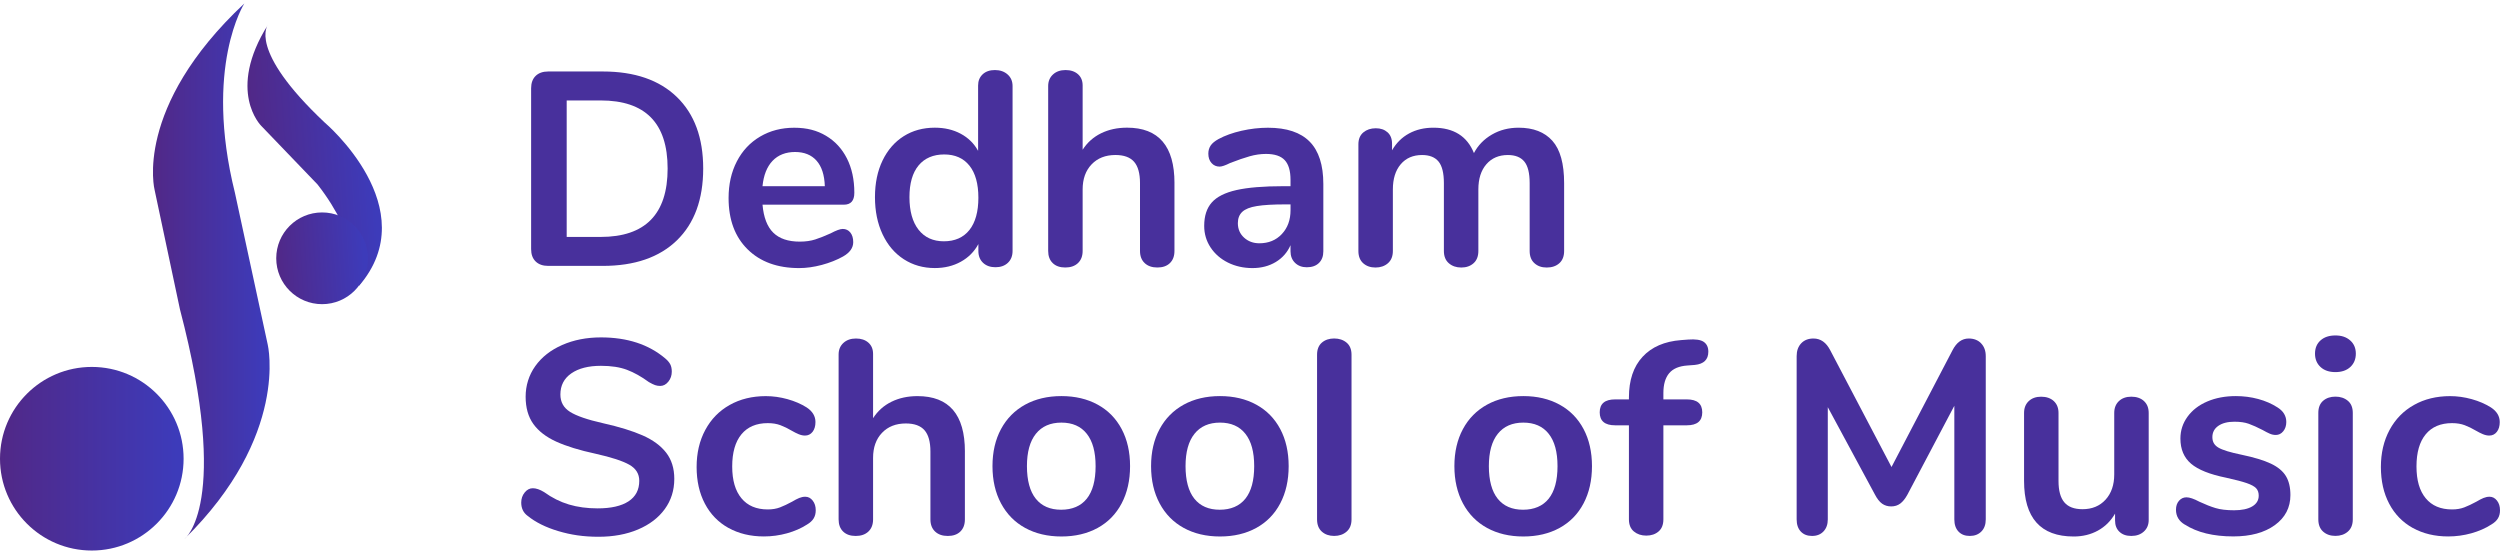
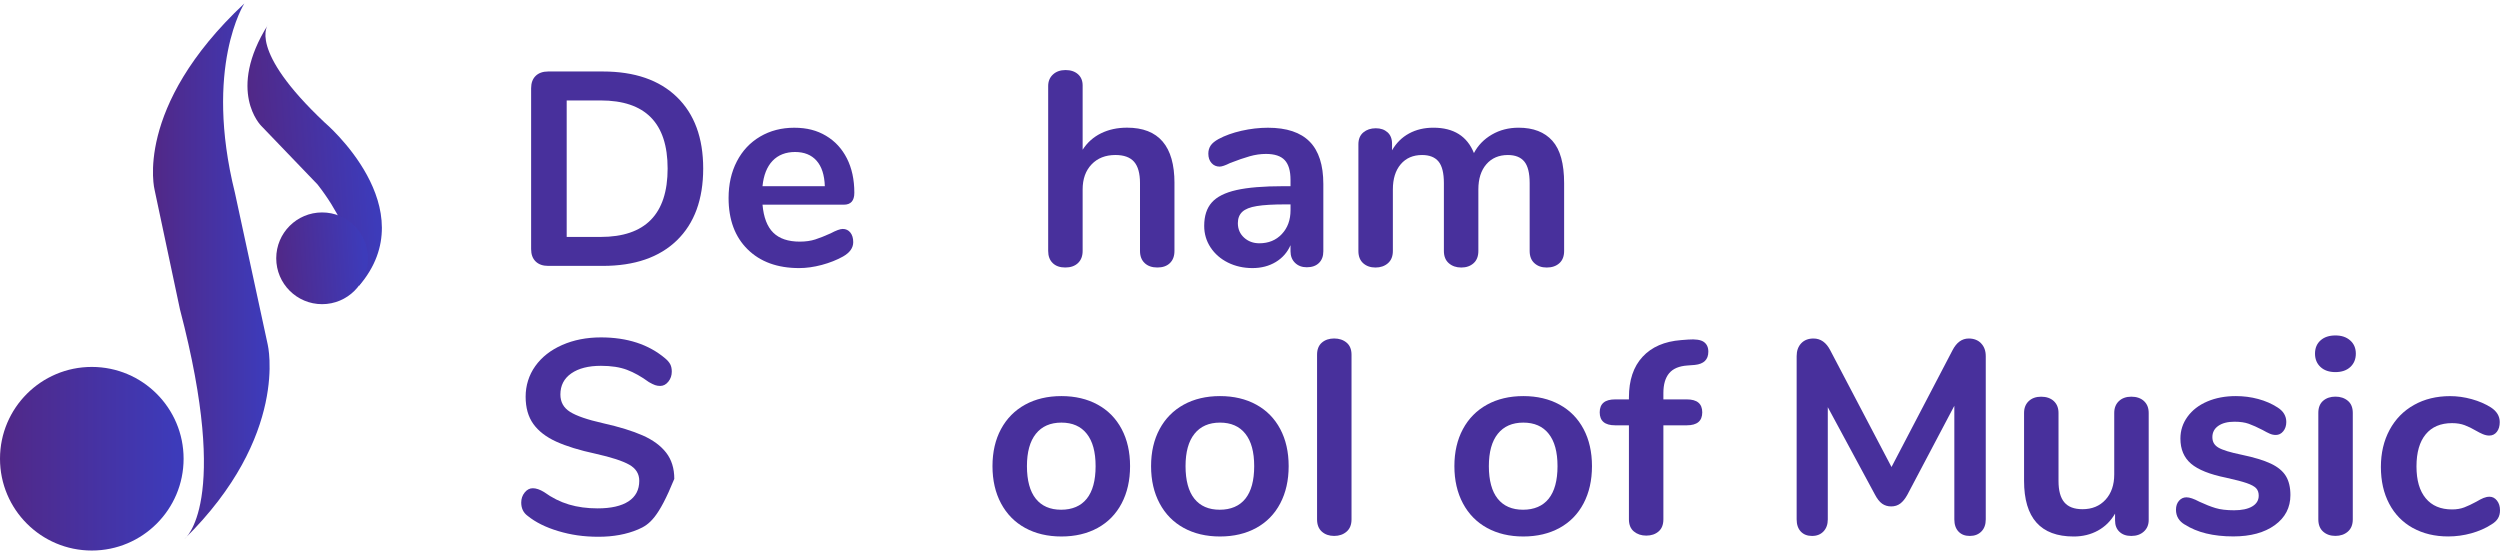
<svg xmlns="http://www.w3.org/2000/svg" width="300" height="67" viewBox="0 0 300 67" fill="none">
  <path d="M64.28 31.378C63.917 31.025 63.734 30.529 63.734 29.889V10.597C63.734 9.957 63.917 9.46 64.28 9.107C64.643 8.755 65.146 8.578 65.786 8.578H72.338C76.154 8.578 79.116 9.6 81.223 11.639C83.33 13.68 84.384 16.542 84.384 20.226C84.384 23.911 83.33 26.805 81.223 28.846C79.116 30.887 76.154 31.907 72.338 31.907H65.786C65.146 31.907 64.645 31.731 64.28 31.378ZM72.073 28.432C77.434 28.432 80.115 25.697 80.115 20.226C80.115 14.755 77.434 12.053 72.073 12.053H68.003V28.432H72.073Z" fill="#48309C" />
  <path d="M102.04 27.901C102.272 28.189 102.387 28.574 102.387 29.061C102.387 29.744 101.978 30.318 101.162 30.782C100.411 31.2 99.562 31.537 98.614 31.791C97.666 32.043 96.762 32.17 95.9 32.17C93.297 32.17 91.235 31.422 89.713 29.92C88.191 28.42 87.43 26.369 87.43 23.766C87.43 22.11 87.76 20.643 88.423 19.365C89.085 18.085 90.017 17.094 91.219 16.387C92.421 15.681 93.783 15.328 95.305 15.328C96.827 15.328 98.029 15.648 99.111 16.288C100.192 16.928 101.031 17.833 101.626 19.002C102.221 20.172 102.52 21.55 102.52 23.138C102.52 24.086 102.102 24.562 101.263 24.562H91.502C91.635 26.084 92.064 27.204 92.792 27.92C93.52 28.638 94.579 28.995 95.97 28.995C96.675 28.995 97.299 28.907 97.839 28.73C98.378 28.554 98.992 28.312 99.675 28.002C100.337 27.649 100.821 27.473 101.131 27.473C101.507 27.473 101.81 27.616 102.042 27.904L102.04 27.901ZM92.708 19.298C92.035 20.003 91.633 21.019 91.5 22.342H98.979C98.934 20.996 98.604 19.977 97.986 19.281C97.369 18.586 96.507 18.239 95.406 18.239C94.304 18.239 93.381 18.592 92.708 19.298Z" fill="#48309C" />
-   <path d="M120.913 8.936C121.311 9.288 121.508 9.752 121.508 10.326V30.115C121.508 30.709 121.319 31.185 120.946 31.538C120.571 31.891 120.074 32.068 119.457 32.068C118.839 32.068 118.343 31.891 117.967 31.538C117.592 31.185 117.405 30.712 117.405 30.115V29.288C116.919 30.192 116.22 30.898 115.305 31.405C114.39 31.912 113.348 32.166 112.178 32.166C110.787 32.166 109.548 31.813 108.455 31.108C107.363 30.402 106.514 29.403 105.907 28.112C105.3 26.822 104.996 25.339 104.996 23.661C104.996 21.983 105.3 20.518 105.907 19.26C106.514 18.003 107.357 17.033 108.438 16.347C109.52 15.664 110.765 15.322 112.178 15.322C113.348 15.322 114.383 15.564 115.288 16.05C116.193 16.536 116.888 17.219 117.372 18.101V10.259C117.372 9.707 117.555 9.262 117.918 8.919C118.281 8.577 118.774 8.406 119.391 8.406C120.009 8.406 120.515 8.583 120.913 8.936ZM116.33 27.599C117.046 26.695 117.405 25.404 117.405 23.729C117.405 22.052 117.046 20.766 116.33 19.874C115.612 18.979 114.603 18.534 113.302 18.534C112.002 18.534 110.953 18.975 110.225 19.857C109.497 20.739 109.134 22.007 109.134 23.663C109.134 25.318 109.497 26.642 110.225 27.567C110.953 28.492 111.967 28.956 113.27 28.956C114.572 28.956 115.612 28.504 116.33 27.599Z" fill="#48309C" />
  <path d="M140.935 21.974V30.115C140.935 30.732 140.753 31.218 140.39 31.571C140.026 31.924 139.524 32.1 138.884 32.1C138.244 32.1 137.737 31.924 137.362 31.571C136.986 31.218 136.8 30.732 136.8 30.115V21.974C136.8 20.805 136.562 19.952 136.088 19.41C135.614 18.871 134.869 18.6 133.854 18.6C132.662 18.6 131.708 18.975 130.992 19.724C130.274 20.475 129.917 21.478 129.917 22.736V30.115C129.917 30.732 129.728 31.218 129.355 31.571C128.979 31.924 128.473 32.1 127.833 32.1C127.193 32.1 126.692 31.924 126.327 31.571C125.962 31.218 125.781 30.732 125.781 30.115V10.326C125.781 9.752 125.974 9.29 126.36 8.936C126.745 8.583 127.248 8.406 127.866 8.406C128.483 8.406 128.979 8.572 129.355 8.903C129.73 9.233 129.917 9.686 129.917 10.259V17.968C130.469 17.108 131.201 16.452 132.118 15.999C133.033 15.547 134.075 15.32 135.245 15.32C139.04 15.32 140.937 17.537 140.937 21.97L140.935 21.974Z" fill="#48309C" />
  <path d="M157.163 16.998C158.255 18.112 158.8 19.806 158.8 22.077V30.152C158.8 30.747 158.624 31.216 158.271 31.559C157.918 31.902 157.432 32.072 156.815 32.072C156.24 32.072 155.772 31.896 155.407 31.543C155.044 31.19 154.862 30.726 154.862 30.152V29.424C154.486 30.283 153.895 30.956 153.091 31.442C152.285 31.926 151.354 32.17 150.295 32.17C149.237 32.17 148.231 31.949 147.349 31.508C146.467 31.067 145.772 30.459 145.265 29.688C144.758 28.917 144.504 28.055 144.504 27.108C144.504 25.916 144.808 24.978 145.415 24.295C146.022 23.612 147.009 23.115 148.377 22.806C149.745 22.498 151.631 22.342 154.035 22.342H154.862V21.581C154.862 20.5 154.63 19.712 154.166 19.216C153.703 18.719 152.952 18.471 151.916 18.471C151.276 18.471 150.625 18.565 149.963 18.752C149.3 18.939 148.519 19.209 147.614 19.562C147.039 19.849 146.621 19.993 146.356 19.993C145.958 19.993 145.634 19.849 145.38 19.562C145.125 19.275 145 18.9 145 18.438C145 18.063 145.095 17.739 145.281 17.462C145.468 17.187 145.782 16.926 146.225 16.684C146.996 16.266 147.917 15.935 148.988 15.691C150.057 15.449 151.112 15.328 152.15 15.328C154.4 15.328 156.07 15.886 157.163 17V16.998ZM153.822 28.084C154.517 27.346 154.864 26.392 154.864 25.222V24.527H154.269C152.79 24.527 151.643 24.592 150.826 24.726C150.01 24.857 149.425 25.089 149.072 25.421C148.72 25.752 148.543 26.205 148.543 26.777C148.543 27.483 148.791 28.064 149.288 28.515C149.784 28.968 150.396 29.194 151.124 29.194C152.228 29.194 153.126 28.825 153.822 28.086V28.084Z" fill="#48309C" />
  <path d="M186.288 16.898C187.225 17.946 187.695 19.638 187.695 21.977V30.117C187.695 30.757 187.502 31.247 187.116 31.59C186.731 31.933 186.228 32.103 185.611 32.103C184.993 32.103 184.523 31.933 184.138 31.59C183.752 31.247 183.559 30.757 183.559 30.117V21.977C183.559 20.765 183.344 19.899 182.913 19.38C182.482 18.861 181.826 18.602 180.944 18.602C179.862 18.602 179.003 18.972 178.363 19.71C177.723 20.449 177.403 21.458 177.403 22.738V30.117C177.403 30.757 177.21 31.247 176.824 31.59C176.439 31.933 175.948 32.103 175.351 32.103C174.754 32.103 174.26 31.933 173.862 31.59C173.464 31.247 173.267 30.757 173.267 30.117V21.977C173.267 20.765 173.052 19.899 172.621 19.38C172.19 18.861 171.534 18.602 170.651 18.602C169.57 18.602 168.715 18.972 168.087 19.71C167.457 20.449 167.144 21.458 167.144 22.738V30.117C167.144 30.757 166.945 31.247 166.549 31.59C166.153 31.933 165.654 32.103 165.059 32.103C164.464 32.103 163.972 31.933 163.586 31.59C163.201 31.247 163.008 30.757 163.008 30.117V17.312C163.008 16.695 163.207 16.221 163.603 15.888C164.001 15.558 164.495 15.392 165.092 15.392C165.689 15.392 166.134 15.552 166.499 15.872C166.862 16.192 167.045 16.649 167.045 17.244V18.038C167.552 17.156 168.231 16.483 169.08 16.02C169.929 15.556 170.906 15.324 172.01 15.324C174.436 15.324 176.057 16.34 176.873 18.369C177.358 17.441 178.076 16.703 179.023 16.151C179.971 15.599 181.042 15.324 182.234 15.324C183.998 15.324 185.35 15.849 186.288 16.896V16.898Z" fill="#48309C" />
-   <path d="M66.999 63.733C65.487 63.282 64.258 62.668 63.308 61.897C62.801 61.522 62.547 60.992 62.547 60.309C62.547 59.846 62.684 59.444 62.961 59.101C63.236 58.758 63.562 58.588 63.938 58.588C64.336 58.588 64.787 58.742 65.294 59.052C66.242 59.735 67.234 60.231 68.272 60.541C69.308 60.851 70.457 61.005 71.715 61.005C73.325 61.005 74.56 60.724 75.422 60.162C76.281 59.599 76.712 58.777 76.712 57.696C76.712 56.857 76.31 56.213 75.504 55.759C74.698 55.308 73.358 54.871 71.483 54.452C69.542 54.034 67.965 53.548 66.75 52.996C65.536 52.444 64.621 51.738 64.003 50.879C63.386 50.019 63.076 48.926 63.076 47.603C63.076 46.279 63.462 45.012 64.235 43.931C65.007 42.849 66.082 42.006 67.462 41.399C68.841 40.792 70.392 40.488 72.111 40.488C75.266 40.488 77.836 41.327 79.82 43.003C80.107 43.245 80.31 43.483 80.431 43.715C80.552 43.947 80.614 44.24 80.614 44.591C80.614 45.055 80.477 45.457 80.2 45.8C79.923 46.142 79.598 46.312 79.223 46.312C79.001 46.312 78.798 46.279 78.612 46.214C78.423 46.148 78.177 46.027 77.867 45.851C76.962 45.188 76.084 44.698 75.237 44.378C74.388 44.058 73.346 43.898 72.111 43.898C70.611 43.898 69.425 44.201 68.553 44.809C67.682 45.416 67.247 46.259 67.247 47.34C67.247 48.245 67.632 48.94 68.406 49.424C69.177 49.91 70.49 50.362 72.344 50.78C74.308 51.221 75.902 51.712 77.126 52.253C78.351 52.795 79.289 53.484 79.939 54.321C80.589 55.16 80.915 56.206 80.915 57.464C80.915 58.832 80.536 60.041 79.775 61.087C79.014 62.135 77.943 62.952 76.564 63.536C75.186 64.121 73.602 64.412 71.815 64.412C70.028 64.412 68.51 64.186 67.001 63.733H66.999Z" fill="#48309C" />
-   <path d="M87.416 63.354C86.191 62.671 85.247 61.698 84.587 60.441C83.924 59.183 83.594 57.717 83.594 56.04C83.594 54.364 83.94 52.881 84.636 51.589C85.331 50.298 86.308 49.299 87.565 48.594C88.823 47.888 90.267 47.535 91.9 47.535C92.76 47.535 93.625 47.656 94.497 47.898C95.369 48.14 96.134 48.473 96.797 48.891C97.502 49.355 97.855 49.939 97.855 50.645C97.855 51.131 97.74 51.523 97.509 51.821C97.277 52.118 96.973 52.268 96.598 52.268C96.356 52.268 96.101 52.212 95.837 52.102C95.572 51.991 95.308 51.86 95.043 51.704C94.557 51.416 94.095 51.191 93.654 51.025C93.213 50.858 92.706 50.776 92.132 50.776C90.763 50.776 89.711 51.224 88.973 52.116C88.234 53.008 87.865 54.295 87.865 55.971C87.865 57.647 88.234 58.9 88.973 59.792C89.711 60.687 90.766 61.132 92.132 61.132C92.684 61.132 93.174 61.05 93.605 60.884C94.036 60.718 94.516 60.492 95.045 60.205C95.375 60.006 95.662 59.858 95.904 59.758C96.147 59.659 96.389 59.608 96.633 59.608C96.986 59.608 97.283 59.762 97.525 60.072C97.767 60.381 97.888 60.767 97.888 61.231C97.888 61.606 97.806 61.932 97.64 62.207C97.474 62.484 97.205 62.732 96.83 62.952C96.147 63.393 95.351 63.742 94.448 63.994C93.543 64.246 92.616 64.373 91.668 64.373C90.058 64.373 88.64 64.031 87.416 63.348V63.354Z" fill="#48309C" />
-   <path d="M115.787 54.189V62.329C115.787 62.947 115.604 63.433 115.241 63.786C114.878 64.139 114.375 64.315 113.735 64.315C113.095 64.315 112.589 64.139 112.213 63.786C111.838 63.433 111.651 62.947 111.651 62.329V54.189C111.651 53.02 111.413 52.167 110.939 51.625C110.465 51.086 109.721 50.815 108.705 50.815C107.513 50.815 106.559 51.19 105.843 51.939C105.125 52.69 104.769 53.693 104.769 54.95V62.329C104.769 62.947 104.58 63.433 104.206 63.786C103.831 64.139 103.324 64.315 102.684 64.315C102.044 64.315 101.544 64.139 101.178 63.786C100.813 63.433 100.633 62.947 100.633 62.329V42.541C100.633 41.967 100.826 41.505 101.211 41.15C101.597 40.797 102.1 40.621 102.717 40.621C103.335 40.621 103.831 40.787 104.206 41.117C104.582 41.448 104.769 41.901 104.769 42.474V50.183C105.32 49.323 106.053 48.667 106.97 48.214C107.885 47.762 108.927 47.534 110.096 47.534C113.891 47.534 115.789 49.752 115.789 54.185L115.787 54.189Z" fill="#48309C" />
+   <path d="M66.999 63.733C65.487 63.282 64.258 62.668 63.308 61.897C62.801 61.522 62.547 60.992 62.547 60.309C62.547 59.846 62.684 59.444 62.961 59.101C63.236 58.758 63.562 58.588 63.938 58.588C64.336 58.588 64.787 58.742 65.294 59.052C66.242 59.735 67.234 60.231 68.272 60.541C69.308 60.851 70.457 61.005 71.715 61.005C73.325 61.005 74.56 60.724 75.422 60.162C76.281 59.599 76.712 58.777 76.712 57.696C76.712 56.857 76.31 56.213 75.504 55.759C74.698 55.308 73.358 54.871 71.483 54.452C69.542 54.034 67.965 53.548 66.75 52.996C65.536 52.444 64.621 51.738 64.003 50.879C63.386 50.019 63.076 48.926 63.076 47.603C63.076 46.279 63.462 45.012 64.235 43.931C65.007 42.849 66.082 42.006 67.462 41.399C68.841 40.792 70.392 40.488 72.111 40.488C75.266 40.488 77.836 41.327 79.82 43.003C80.107 43.245 80.31 43.483 80.431 43.715C80.552 43.947 80.614 44.24 80.614 44.591C80.614 45.055 80.477 45.457 80.2 45.8C79.923 46.142 79.598 46.312 79.223 46.312C79.001 46.312 78.798 46.279 78.612 46.214C78.423 46.148 78.177 46.027 77.867 45.851C76.962 45.188 76.084 44.698 75.237 44.378C74.388 44.058 73.346 43.898 72.111 43.898C70.611 43.898 69.425 44.201 68.553 44.809C67.682 45.416 67.247 46.259 67.247 47.34C67.247 48.245 67.632 48.94 68.406 49.424C69.177 49.91 70.49 50.362 72.344 50.78C74.308 51.221 75.902 51.712 77.126 52.253C78.351 52.795 79.289 53.484 79.939 54.321C80.589 55.16 80.915 56.206 80.915 57.464C79.014 62.135 77.943 62.952 76.564 63.536C75.186 64.121 73.602 64.412 71.815 64.412C70.028 64.412 68.51 64.186 67.001 63.733H66.999Z" fill="#48309C" />
  <path d="M123.018 63.352C121.771 62.669 120.807 61.686 120.123 60.406C119.44 59.126 119.098 57.639 119.098 55.938C119.098 54.237 119.44 52.756 120.123 51.486C120.807 50.219 121.773 49.242 123.018 48.557C124.263 47.874 125.716 47.531 127.369 47.531C129.023 47.531 130.475 47.874 131.72 48.557C132.965 49.24 133.925 50.217 134.598 51.486C135.271 52.756 135.608 54.239 135.608 55.938C135.608 57.637 135.271 59.126 134.598 60.406C133.925 61.686 132.965 62.667 131.72 63.352C130.473 64.035 129.023 64.378 127.369 64.378C125.716 64.378 124.263 64.035 123.018 63.352ZM130.413 59.844C131.119 58.962 131.472 57.659 131.472 55.94C131.472 54.221 131.119 52.945 130.413 52.053C129.708 51.16 128.692 50.713 127.369 50.713C126.046 50.713 125.024 51.16 124.308 52.053C123.59 52.947 123.233 54.242 123.233 55.94C123.233 57.639 123.586 58.962 124.292 59.844C124.998 60.726 126.013 61.167 127.336 61.167C128.659 61.167 129.708 60.726 130.413 59.844Z" fill="#48309C" />
  <path d="M142.049 63.352C140.802 62.669 139.838 61.686 139.155 60.406C138.471 59.126 138.129 57.639 138.129 55.938C138.129 54.237 138.471 52.756 139.155 51.486C139.838 50.219 140.804 49.242 142.049 48.557C143.294 47.874 144.747 47.531 146.4 47.531C148.054 47.531 149.506 47.874 150.751 48.557C151.997 49.24 152.957 50.217 153.63 51.486C154.302 52.756 154.639 54.239 154.639 55.938C154.639 57.637 154.302 59.126 153.63 60.406C152.957 61.686 151.997 62.667 150.751 63.352C149.504 64.035 148.054 64.378 146.4 64.378C144.747 64.378 143.294 64.035 142.049 63.352ZM149.445 59.844C150.15 58.962 150.503 57.659 150.503 55.94C150.503 54.221 150.15 52.945 149.445 52.053C148.739 51.16 147.723 50.713 146.4 50.713C145.077 50.713 144.056 51.16 143.34 52.053C142.622 52.947 142.265 54.242 142.265 55.94C142.265 57.639 142.617 58.962 143.323 59.844C144.029 60.726 145.044 61.167 146.367 61.167C147.691 61.167 148.739 60.726 149.445 59.844Z" fill="#48309C" />
  <path d="M158.625 63.798C158.24 63.456 158.047 62.966 158.047 62.325V42.57C158.047 41.93 158.24 41.446 158.625 41.114C159.011 40.783 159.501 40.617 160.098 40.617C160.695 40.617 161.19 40.783 161.588 41.114C161.986 41.444 162.183 41.93 162.183 42.57V62.325C162.183 62.966 161.984 63.456 161.588 63.798C161.192 64.141 160.693 64.311 160.098 64.311C159.503 64.311 159.011 64.141 158.625 63.798Z" fill="#48309C" />
  <path d="M178.448 63.352C177.2 62.669 176.236 61.686 175.553 60.406C174.87 59.126 174.527 57.639 174.527 55.938C174.527 54.237 174.87 52.756 175.553 51.486C176.236 50.219 177.202 49.242 178.448 48.557C179.693 47.874 181.145 47.531 182.799 47.531C184.452 47.531 185.905 47.874 187.15 48.557C188.395 49.24 189.355 50.217 190.028 51.486C190.701 52.756 191.037 54.239 191.037 55.938C191.037 57.637 190.701 59.126 190.028 60.406C189.355 61.686 188.395 62.667 187.15 63.352C185.903 64.035 184.452 64.378 182.799 64.378C181.145 64.378 179.693 64.035 178.448 63.352ZM185.843 59.844C186.549 58.962 186.902 57.659 186.902 55.94C186.902 54.221 186.549 52.945 185.843 52.053C185.137 51.16 184.122 50.713 182.799 50.713C181.476 50.713 180.454 51.16 179.738 52.053C179.02 52.947 178.663 54.242 178.663 55.94C178.663 57.639 179.016 58.962 179.722 59.844C180.427 60.726 181.443 61.167 182.766 61.167C184.089 61.167 185.137 60.726 185.843 59.844Z" fill="#48309C" />
  <path d="M200.302 44.784C199.838 45.336 199.606 46.13 199.606 47.166V47.927H202.419C203.654 47.927 204.271 48.446 204.271 49.482C204.271 50.518 203.654 51.037 202.419 51.037H199.606V62.32C199.606 62.96 199.414 63.444 199.028 63.776C198.642 64.106 198.152 64.273 197.555 64.273C196.958 64.273 196.464 64.106 196.066 63.776C195.668 63.446 195.471 62.96 195.471 62.32V51.037H193.817C192.582 51.037 191.965 50.518 191.965 49.482C191.965 48.446 192.582 47.927 193.817 47.927H195.471V47.695C195.471 45.621 196.016 43.994 197.11 42.815C198.201 41.635 199.74 40.966 201.726 40.812L202.585 40.747C203.467 40.681 204.091 40.776 204.454 41.028C204.817 41.282 205 41.674 205 42.203C205 43.151 204.458 43.682 203.379 43.791L202.52 43.857C201.504 43.922 200.766 44.232 200.302 44.784Z" fill="#48309C" />
  <path d="M237.729 41.2C238.104 41.585 238.291 42.098 238.291 42.738V62.327C238.291 62.945 238.114 63.431 237.761 63.784C237.409 64.137 236.945 64.313 236.373 64.313C235.8 64.313 235.347 64.137 235.017 63.784C234.686 63.431 234.52 62.945 234.52 62.327V48.694L228.895 59.349C228.63 59.835 228.343 60.192 228.036 60.424C227.726 60.656 227.363 60.77 226.944 60.77C226.526 60.77 226.161 60.66 225.853 60.44C225.543 60.221 225.258 59.855 224.993 59.349L219.335 48.86V62.327C219.335 62.922 219.165 63.402 218.823 63.767C218.48 64.131 218.022 64.313 217.45 64.313C216.878 64.313 216.424 64.137 216.094 63.784C215.764 63.431 215.598 62.945 215.598 62.327V42.738C215.598 42.098 215.78 41.585 216.143 41.2C216.506 40.814 216.999 40.621 217.616 40.621C218.476 40.621 219.149 41.095 219.635 42.045L226.981 56.042L234.294 42.045C234.779 41.097 235.431 40.621 236.247 40.621C236.865 40.621 237.361 40.814 237.737 41.2H237.729Z" fill="#48309C" />
  <path d="M257.282 48.131C257.657 48.484 257.844 48.958 257.844 49.554V62.395C257.844 62.969 257.651 63.432 257.265 63.783C256.88 64.136 256.377 64.313 255.76 64.313C255.142 64.313 254.689 64.146 254.336 63.816C253.983 63.486 253.807 63.032 253.807 62.46V61.633C253.298 62.516 252.615 63.195 251.755 63.668C250.896 64.142 249.923 64.38 248.842 64.38C244.87 64.38 242.887 62.152 242.887 57.697V49.557C242.887 48.962 243.073 48.488 243.449 48.133C243.824 47.78 244.321 47.604 244.938 47.604C245.556 47.604 246.085 47.78 246.46 48.133C246.836 48.486 247.022 48.96 247.022 49.557V57.73C247.022 58.876 247.254 59.726 247.718 60.277C248.181 60.829 248.91 61.104 249.903 61.104C251.049 61.104 251.97 60.723 252.666 59.962C253.361 59.2 253.708 58.191 253.708 56.934V49.554C253.708 48.96 253.895 48.486 254.27 48.131C254.646 47.778 255.142 47.602 255.76 47.602C256.377 47.602 256.906 47.778 257.282 48.131Z" fill="#48309C" />
  <path d="M262.176 62.954C261.47 62.535 261.117 61.938 261.117 61.167C261.117 60.726 261.238 60.367 261.48 60.092C261.722 59.817 262.02 59.678 262.375 59.678C262.75 59.678 263.267 59.854 263.93 60.207C264.635 60.537 265.282 60.792 265.866 60.968C266.451 61.145 267.196 61.233 268.1 61.233C269.005 61.233 269.75 61.079 270.269 60.769C270.788 60.462 271.046 60.031 271.046 59.479C271.046 59.103 270.942 58.806 270.732 58.584C270.523 58.365 270.148 58.16 269.608 57.973C269.066 57.786 268.246 57.571 267.142 57.327C265.179 56.929 263.772 56.367 262.922 55.639C262.073 54.91 261.649 53.907 261.649 52.627C261.649 51.657 261.936 50.781 262.508 49.997C263.08 49.213 263.87 48.606 264.873 48.178C265.877 47.747 267.019 47.531 268.299 47.531C269.227 47.531 270.119 47.646 270.981 47.878C271.84 48.11 272.613 48.446 273.297 48.887C274.002 49.328 274.355 49.913 274.355 50.641C274.355 51.082 274.234 51.452 273.992 51.749C273.75 52.047 273.45 52.196 273.098 52.196C272.856 52.196 272.618 52.147 272.386 52.047C272.154 51.948 271.861 51.798 271.51 51.599C270.87 51.269 270.318 51.021 269.854 50.855C269.391 50.688 268.816 50.606 268.133 50.606C267.317 50.606 266.672 50.773 266.197 51.103C265.723 51.433 265.485 51.886 265.485 52.459C265.485 53.031 265.727 53.429 266.213 53.716C266.697 54.004 267.637 54.291 269.025 54.576C270.503 54.886 271.662 55.239 272.501 55.634C273.34 56.032 273.941 56.529 274.304 57.124C274.667 57.719 274.85 58.48 274.85 59.407C274.85 60.907 274.226 62.109 272.981 63.014C271.733 63.918 270.074 64.37 268 64.37C265.595 64.37 263.653 63.896 262.176 62.946V62.954Z" fill="#48309C" />
  <path d="M278.463 44.041C278.022 43.633 277.801 43.097 277.801 42.437C277.801 41.776 278.02 41.245 278.463 40.849C278.904 40.451 279.499 40.254 280.25 40.254C281.001 40.254 281.567 40.453 282.021 40.849C282.472 41.247 282.7 41.776 282.7 42.437C282.7 43.097 282.478 43.633 282.037 44.041C281.596 44.449 280.999 44.652 280.25 44.652C279.501 44.652 278.904 44.449 278.463 44.041ZM278.777 63.794C278.392 63.452 278.199 62.961 278.199 62.321V49.549C278.199 48.909 278.392 48.425 278.777 48.093C279.163 47.762 279.653 47.596 280.25 47.596C280.847 47.596 281.342 47.762 281.74 48.093C282.138 48.423 282.334 48.909 282.334 49.549V62.321C282.334 62.961 282.135 63.452 281.74 63.794C281.344 64.137 280.845 64.307 280.25 64.307C279.655 64.307 279.163 64.137 278.777 63.794Z" fill="#48309C" />
  <path d="M289.529 63.354C288.304 62.671 287.36 61.698 286.7 60.441C286.037 59.183 285.707 57.717 285.707 56.04C285.707 54.364 286.054 52.881 286.749 51.589C287.445 50.298 288.421 49.299 289.679 48.594C290.936 47.888 292.38 47.535 294.013 47.535C294.873 47.535 295.739 47.656 296.61 47.898C297.482 48.14 298.247 48.473 298.91 48.891C299.616 49.355 299.969 49.939 299.969 50.645C299.969 51.131 299.854 51.523 299.622 51.821C299.39 52.118 299.087 52.268 298.711 52.268C298.469 52.268 298.215 52.212 297.95 52.102C297.685 51.991 297.421 51.86 297.156 51.704C296.67 51.416 296.208 51.191 295.767 51.025C295.326 50.858 294.82 50.776 294.245 50.776C292.877 50.776 291.824 51.224 291.086 52.116C290.347 53.008 289.978 54.295 289.978 55.971C289.978 57.647 290.347 58.9 291.086 59.792C291.824 60.687 292.879 61.132 294.245 61.132C294.797 61.132 295.287 61.05 295.718 60.884C296.149 60.718 296.629 60.492 297.158 60.205C297.488 60.006 297.776 59.858 298.018 59.758C298.26 59.659 298.502 59.608 298.746 59.608C299.099 59.608 299.396 59.762 299.638 60.072C299.88 60.381 300.001 60.767 300.001 61.231C300.001 61.606 299.919 61.932 299.753 62.207C299.587 62.484 299.318 62.732 298.943 62.952C298.26 63.393 297.464 63.742 296.561 63.994C295.657 64.246 294.729 64.373 293.781 64.373C292.171 64.373 290.754 64.031 289.529 63.348V63.354Z" fill="#48309C" />
  <path d="M29.32 0.418C29.32 0.418 24.436 8.014 28.188 23.123L32.129 41.36C32.129 41.36 34.746 52.272 22.145 64.667C22.145 64.667 27.729 60.529 21.593 37.116L18.557 22.811C18.557 22.811 15.974 12.921 29.32 0.418Z" fill="url(#paint0_linear_4123_4195)" />
  <path d="M11.016 66.064C17.1 66.064 22.032 61.131 22.032 55.047C22.032 48.963 17.1 44.031 11.016 44.031C4.932 44.031 0 48.963 0 55.047C0 61.131 4.932 66.064 11.016 66.064Z" fill="url(#paint1_linear_4123_4195)" />
  <path d="M43.072 34.317C43.072 34.317 43.143 28.561 38.103 22.134L31.343 15.097C31.343 15.097 27.136 10.943 32.166 2.953C32.166 2.953 29.62 5.909 38.975 14.716C38.975 14.716 51.119 24.989 43.072 34.315V34.317Z" fill="url(#paint2_linear_4123_4195)" />
  <path d="M38.652 36.5C41.692 36.5 44.157 34.036 44.157 30.996C44.157 27.956 41.692 25.492 38.652 25.492C35.613 25.492 33.148 27.956 33.148 30.996C33.148 34.036 35.613 36.5 38.652 36.5Z" fill="url(#paint3_linear_4123_4195)" />
  <defs>
    <linearGradient id="paint0_linear_4123_4195" x1="18.355" y1="32.543" x2="32.355" y2="32.543" gradientUnits="userSpaceOnUse">
      <stop stop-color="#512887" />
      <stop offset="0.96" stop-color="#3D3BBA" />
    </linearGradient>
    <linearGradient id="paint1_linear_4123_4195" x1="-0.002" y1="55.047" x2="22.035" y2="55.047" gradientUnits="userSpaceOnUse">
      <stop stop-color="#512887" />
      <stop offset="0.96" stop-color="#3D3BBA" />
    </linearGradient>
    <linearGradient id="paint2_linear_4123_4195" x1="30.279" y1="19.14" x2="45.219" y2="18.119" gradientUnits="userSpaceOnUse">
      <stop stop-color="#512887" />
      <stop offset="0.96" stop-color="#3D3BBA" />
    </linearGradient>
    <linearGradient id="paint3_linear_4123_4195" x1="33.158" y1="31.375" x2="44.143" y2="30.624" gradientUnits="userSpaceOnUse">
      <stop stop-color="#512887" />
      <stop offset="0.96" stop-color="#3D3BBA" />
    </linearGradient>
  </defs>
</svg>